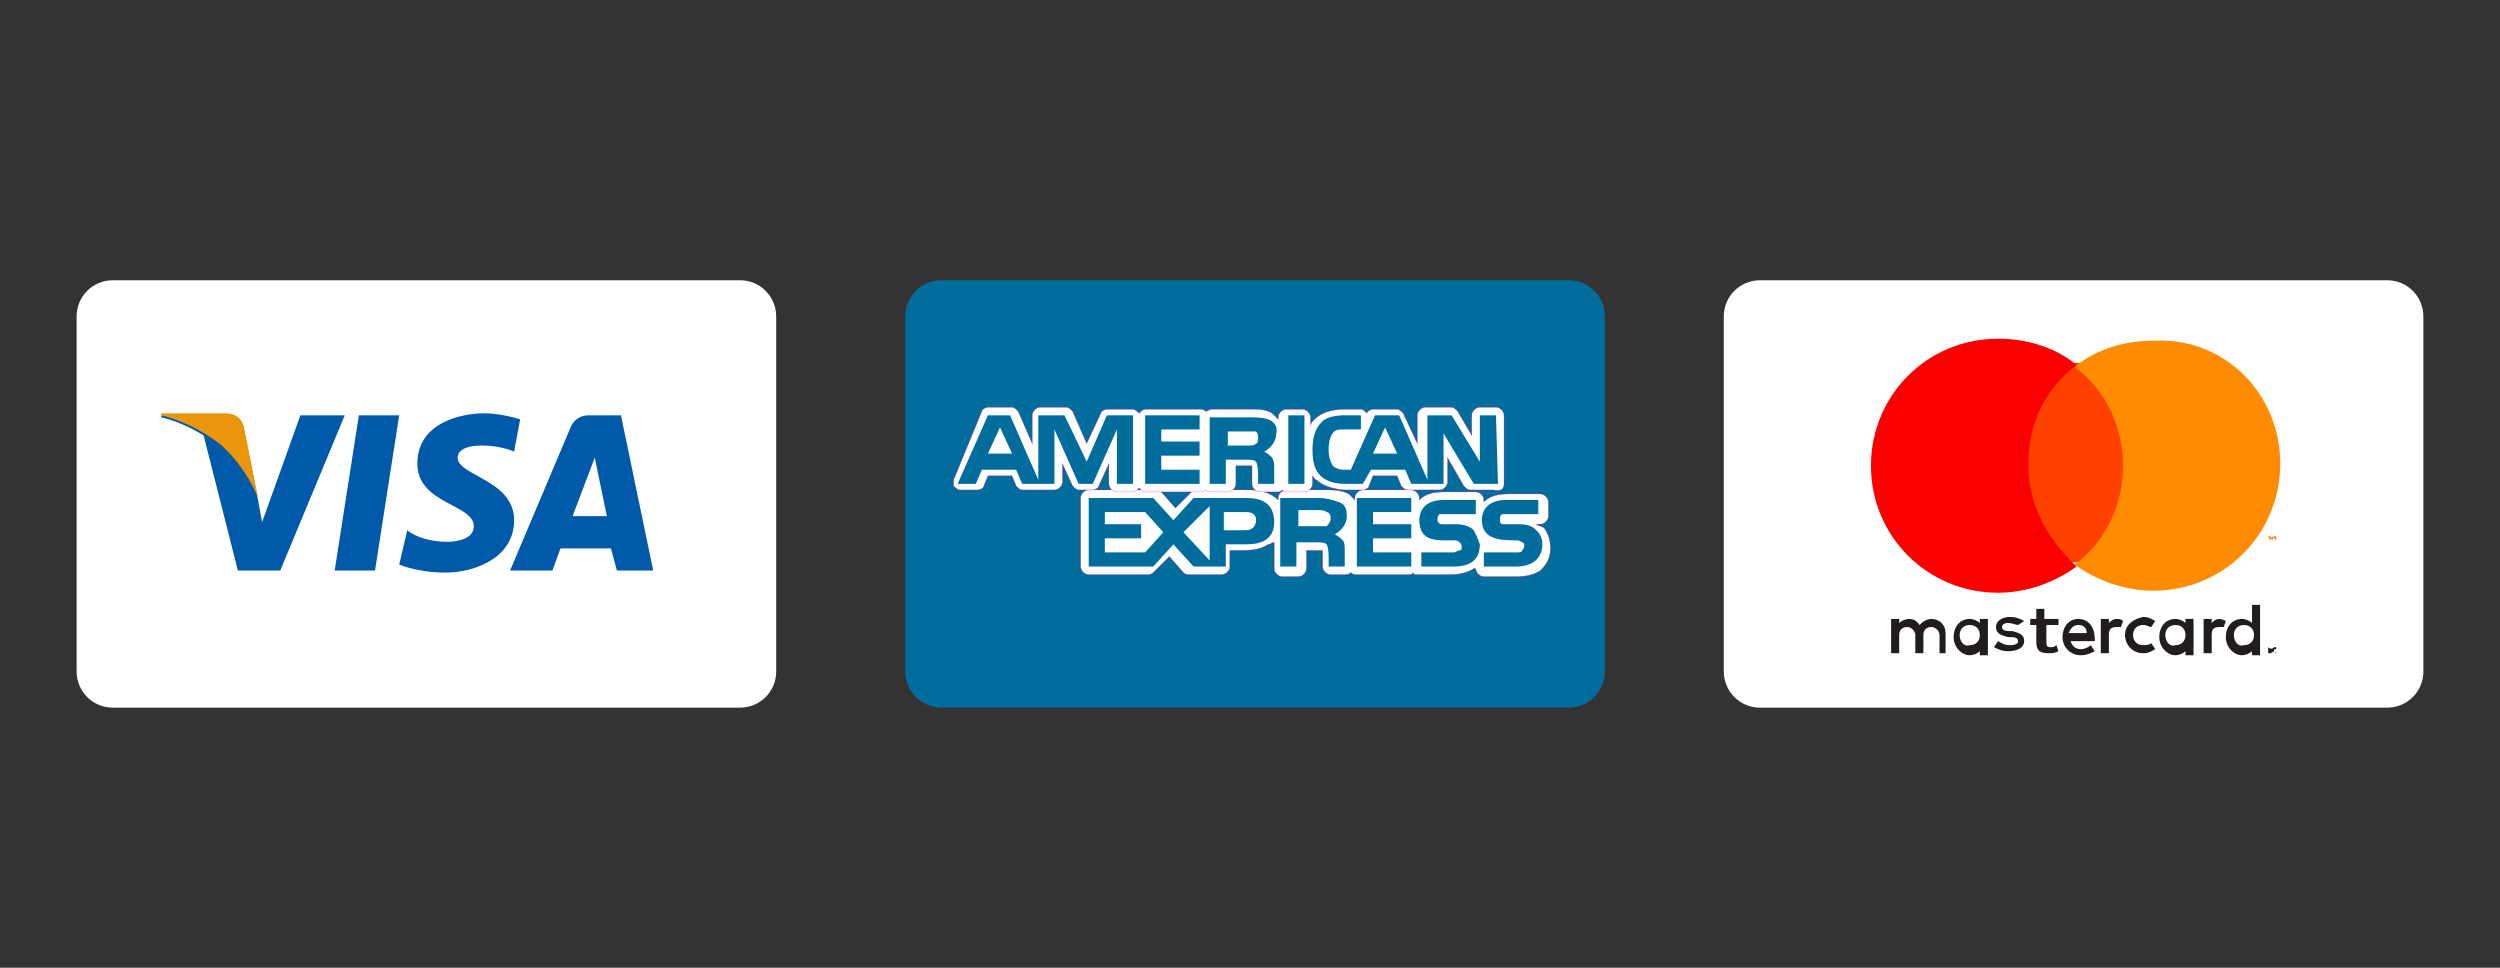
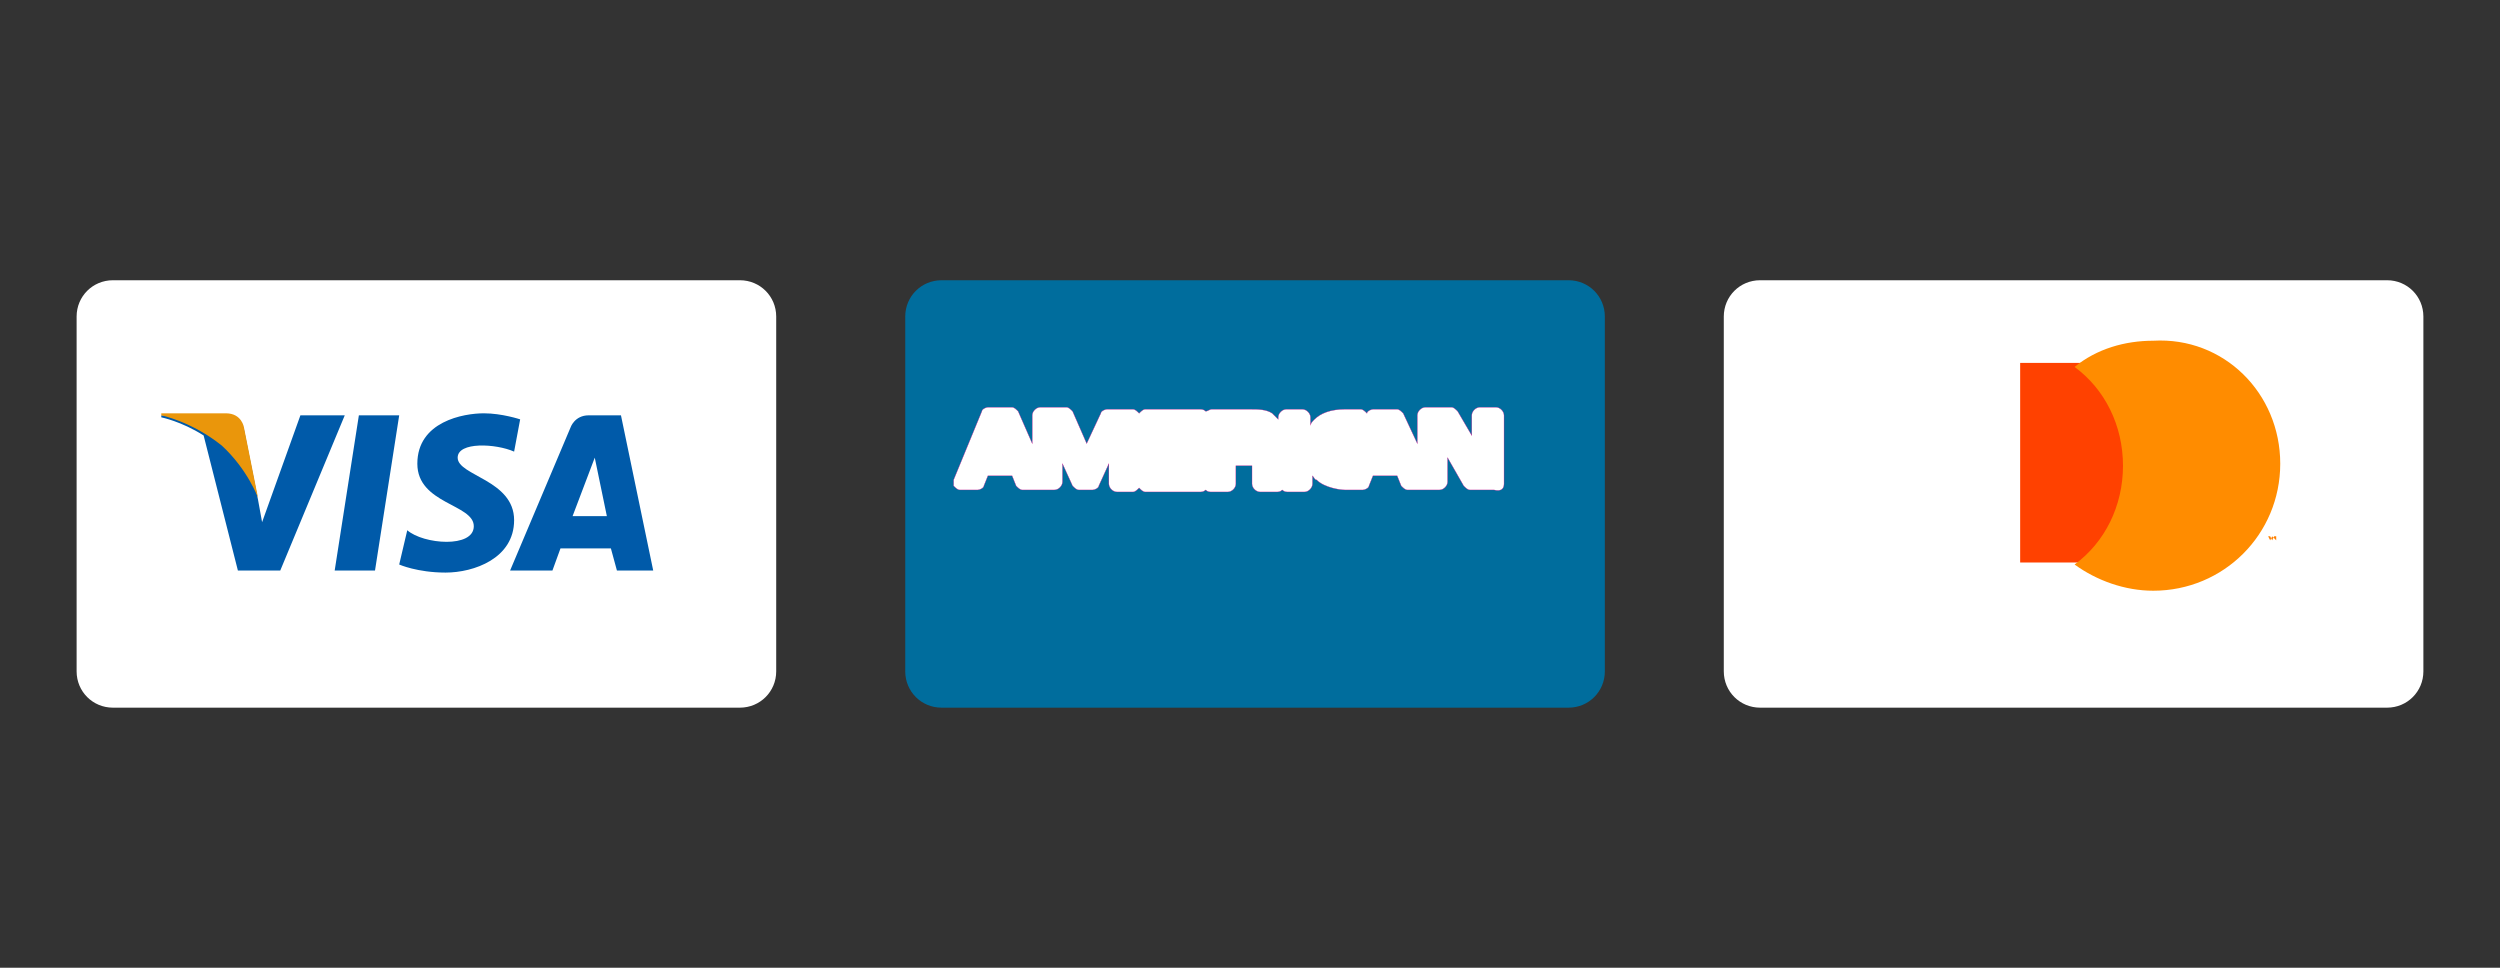
<svg xmlns="http://www.w3.org/2000/svg" version="1.1" id="Layer_1" x="0px" y="0px" viewBox="0 0 124 48" style="enable-background:new 0 0 124 48;" xml:space="preserve">
  <rect x="0" y="0" width="124" height="48" fill="#333333" stroke="none" />
  <style type="text/css">
	.footer_pay_types_st0{fill:#FFFFFF;}
	.footer_pay_types_st1{fill:#006D9D;}
	.footer_pay_types_st2{fill:#005AA9;}
	.footer_pay_types_st3{fill:#EA960B;}
	.footer_pay_types_st4{fill:#FFFFFF;stroke:#EB008B;stroke-width:1.350646e-02;stroke-miterlimit:10;}
	.footer_pay_types_st5{fill-rule:evenodd;clip-rule:evenodd;fill:#006D9D;}
	.footer_pay_types_st6{fill:#211D1D;}
	.footer_pay_types_st7{fill:#FF8000;}
	.footer_pay_types_st8{fill:#FF4100;}
	.footer_pay_types_st9{fill:#FA0000;}
	.footer_pay_types_st_10{fill:#FF8C00;}
</style>
  <g>
    <g>
      <path class="footer_pay_types_st0" d="M36.7,35.1H5.6c-1,0-1.8-0.8-1.8-1.8V15.7c0-1,0.8-1.8,1.8-1.8h31.1c1,0,1.8,0.8,1.8,1.8v17.6    C38.5,34.3,37.7,35.1,36.7,35.1z" />
    </g>
    <path class="footer_pay_types_st1" d="M77.8,35.1H46.7c-1,0-1.8-0.8-1.8-1.8V15.7c0-1,0.8-1.8,1.8-1.8h31.1c1,0,1.8,0.8,1.8,1.8v17.6   C79.6,34.3,78.8,35.1,77.8,35.1z" />
    <g>
      <path class="footer_pay_types_st0" d="M118.4,35.1H87.3c-1,0-1.8-0.8-1.8-1.8V15.7c0-1,0.8-1.8,1.8-1.8h31.1c1,0,1.8,0.8,1.8,1.8v17.6    C120.2,34.3,119.4,35.1,118.4,35.1z" />
    </g>
    <g>
      <g>
        <path class="footer_pay_types_st2" d="M18.6,28.3h-2l1.2-7.7h2L18.6,28.3z M14.9,20.6L13,25.9l-0.2-1.1l0,0l-0.7-3.5c0,0-0.1-0.7-0.9-0.7H8l0,0.1     c0,0,1,0.2,2.1,0.9l1.7,6.7h2.1l3.2-7.7L14.9,20.6L14.9,20.6z M30.6,28.3h1.8l-1.6-7.7h-1.6c-0.7,0-0.9,0.6-0.9,0.6l-3,7.1h2.1     l0.4-1.1h2.5L30.6,28.3L30.6,28.3z M28.4,25.6l1.1-2.9l0.6,2.9H28.4z M25.5,22.4l0.3-1.6c0,0-0.9-0.3-1.8-0.3     c-1,0-3.3,0.4-3.3,2.5c0,2,2.8,2,2.8,3.1s-2.5,0.9-3.3,0.2L19.8,28c0,0,0.9,0.4,2.3,0.4c1.4,0,3.4-0.7,3.4-2.6     c0-2-2.8-2.2-2.8-3.1C22.7,21.9,24.6,22,25.5,22.4L25.5,22.4z" />
      </g>
      <path class="footer_pay_types_st3" d="M12.8,24.7l-0.7-3.5c0,0-0.1-0.7-0.9-0.7H8l0,0.1c0,0,1.5,0.3,3,1.5C12.3,23.3,12.8,24.7,12.8,24.7z" />
    </g>
    <g>
-       <path class="footer_pay_types_st4" d="M67.3,28.5c-0.1,0-0.2,0-0.3-0.1c-0.1,0.1-0.2,0.1-0.3,0.1H66c-0.2,0-0.4-0.2-0.4-0.4v-0.4c0-0.1,0-0.3,0-0.4    c0,0-0.1,0-0.3,0h-0.5v0.9c0,0.2-0.2,0.4-0.4,0.4h-0.8c-0.2,0-0.4-0.2-0.4-0.4v-1.3C63.1,26.9,63,27,62.9,27    c-0.3,0.2-0.7,0.3-1.2,0.3h-0.7v0.8c0,0.2-0.2,0.4-0.4,0.4h-1.6c-0.1,0-0.2,0-0.3-0.1l-0.7-0.8l-0.8,0.8c-0.1,0.1-0.2,0.1-0.3,0.1    H54c-0.2,0-0.4-0.2-0.4-0.4v-3.4c0-0.2,0.2-0.4,0.4-0.4h3.3c0.1,0,0.2,0,0.3,0.1l0.7,0.8l0.8-0.8c0.1-0.1,0.2-0.1,0.3-0.1h2.6    c0.6,0,1.1,0.2,1.4,0.5v-0.1c0-0.2,0.2-0.4,0.4-0.4h1.9c0.4,0,0.8,0,1.2,0.2c0.1,0.1,0.2,0.2,0.3,0.3v-0.1c0-0.2,0.2-0.4,0.4-0.4    H70c0.2,0,0.4,0.2,0.4,0.4v0.1c0,0,0,0,0,0c0.2-0.2,0.5-0.4,1.2-0.4h1.6c0.2,0,0.4,0.2,0.4,0.4v0.1c0,0,0,0,0,0    c0.2-0.2,0.5-0.4,1.2-0.4h1.6c0.2,0,0.4,0.2,0.4,0.4v0.7c0,0.2-0.2,0.4-0.4,0.4h-0.2c0.1,0.1,0.3,0.1,0.4,0.2c0,0,0,0,0,0    c0.2,0.3,0.3,0.6,0.3,1c0,0.6-0.3,0.9-0.5,1.1c-0.3,0.2-0.7,0.3-1.2,0.3h-1.6c-0.2,0-0.4-0.2-0.4-0.4v0c0,0,0,0-0.1,0    c-0.3,0.2-0.7,0.3-1.2,0.3h-1.6c-0.1,0-0.2,0-0.2-0.1c-0.1,0.1-0.1,0.1-0.2,0.1H67.3z" />
-       <path class="footer_pay_types_st5" d="M76.5,27c0,0.7-0.5,1.1-1.3,1.1h-1.6v-0.7h1.6c0.1,0,0.3,0,0.3-0.1c0,0,0.1-0.1,0.1-0.2c0-0.1,0-0.2-0.1-0.2    c0,0-0.1-0.1-0.3-0.1c-0.7,0-1.7,0-1.7-1c0-0.5,0.3-1,1.2-1h1.6v0.7h-1.5c-0.1,0-0.2,0-0.3,0c-0.1,0.1-0.1,0.1-0.1,0.3    s0.1,0.2,0.2,0.2c0.1,0,0.2,0,0.3,0h0.4c0.5,0,0.7,0.1,0.9,0.3C76.4,26.5,76.5,26.7,76.5,27z M73.1,26.3c-0.2-0.2-0.5-0.3-0.9-0.3    h-0.4c-0.1,0-0.2,0-0.3,0c-0.1,0-0.2-0.1-0.2-0.2s0-0.2,0.1-0.3c0.1,0,0.2,0,0.3,0h1.5v-0.7h-1.6c-0.9,0-1.2,0.5-1.2,1    c0,1.1,0.9,1,1.7,1c0.1,0,0.2,0,0.3,0.1c0,0,0.1,0.1,0.1,0.2c0,0.1,0,0.2-0.1,0.2c-0.1,0-0.2,0.1-0.3,0.1h-1.6v0.7h1.6    c0.8,0,1.3-0.3,1.3-1.1C73.3,26.7,73.2,26.5,73.1,26.3L73.1,26.3z M70,27.4h-1.9v-0.7H70V26h-1.9v-0.6H70v-0.7h-2.7v3.4H70    L70,27.4L70,27.4z M66.4,24.9c-0.3-0.1-0.6-0.2-1-0.2h-1.9v3.4h0.8v-1.2h0.9c0.3,0,0.5,0,0.6,0.1c0.1,0.2,0.1,0.5,0.1,0.7v0.4h0.8    v-0.7c0-0.3,0-0.5-0.1-0.6c-0.1-0.1-0.2-0.2-0.4-0.3c0.2-0.1,0.6-0.4,0.6-0.9C66.8,25.2,66.7,25,66.4,24.9z M61.8,24.7h-2.6    l-1,1.1l-1-1.1H54v3.4h3.2l1-1.1l1,1.1h1.6V27h1c0.7,0,1.4-0.2,1.4-1.1C63.2,24.9,62.5,24.7,61.8,24.7L61.8,24.7z M65.8,26.1    c-0.1,0-0.2,0-0.4,0l-1,0v-0.8h1c0.1,0,0.3,0,0.4,0.1c0.1,0,0.2,0.1,0.2,0.3S65.9,26,65.8,26.1z M61.8,26.3h-1.1v-0.9h1.1    c0.3,0,0.5,0.1,0.5,0.4C62.3,26.1,62.1,26.3,61.8,26.3z M58.7,26.4l1.3-1.3v2.7L58.7,26.4z M56.8,27.4h-2v-0.7h1.8V26h-1.8v-0.6h2    l0.9,1L56.8,27.4L56.8,27.4z" />
+       <path class="footer_pay_types_st5" d="M76.5,27c0,0.7-0.5,1.1-1.3,1.1h-1.6v-0.7h1.6c0.1,0,0.3,0,0.3-0.1c0,0,0.1-0.1,0.1-0.2c0-0.1,0-0.2-0.1-0.2    c0,0-0.1-0.1-0.3-0.1c-0.7,0-1.7,0-1.7-1c0-0.5,0.3-1,1.2-1h1.6v0.7h-1.5c-0.1,0-0.2,0-0.3,0c-0.1,0.1-0.1,0.1-0.1,0.3    s0.1,0.2,0.2,0.2c0.1,0,0.2,0,0.3,0h0.4c0.5,0,0.7,0.1,0.9,0.3C76.4,26.5,76.5,26.7,76.5,27z M73.1,26.3c-0.2-0.2-0.5-0.3-0.9-0.3    h-0.4c-0.1,0-0.2,0-0.3,0c-0.1,0-0.2-0.1-0.2-0.2s0-0.2,0.1-0.3c0.1,0,0.2,0,0.3,0h1.5v-0.7h-1.6c-0.9,0-1.2,0.5-1.2,1    c0,1.1,0.9,1,1.7,1c0.1,0,0.2,0,0.3,0.1c0,0,0.1,0.1,0.1,0.2c0,0.1,0,0.2-0.1,0.2c-0.1,0-0.2,0.1-0.3,0.1h-1.6v0.7h1.6    c0.8,0,1.3-0.3,1.3-1.1C73.3,26.7,73.2,26.5,73.1,26.3L73.1,26.3z M70,27.4h-1.9v-0.7H70V26h-1.9v-0.6H70v-0.7h-2.7v3.4H70    L70,27.4L70,27.4z M66.4,24.9c-0.3-0.1-0.6-0.2-1-0.2h-1.9v3.4h0.8v-1.2h0.9c0.3,0,0.5,0,0.6,0.1c0.1,0.2,0.1,0.5,0.1,0.7v0.4h0.8    v-0.7c0-0.3,0-0.5-0.1-0.6c-0.1-0.1-0.2-0.2-0.4-0.3c0.2-0.1,0.6-0.4,0.6-0.9C66.8,25.2,66.7,25,66.4,24.9z M61.8,24.7h-2.6    l-1,1.1l-1-1.1H54v3.4l1-1.1l1,1.1h1.6V27h1c0.7,0,1.4-0.2,1.4-1.1C63.2,24.9,62.5,24.7,61.8,24.7L61.8,24.7z M65.8,26.1    c-0.1,0-0.2,0-0.4,0l-1,0v-0.8h1c0.1,0,0.3,0,0.4,0.1c0.1,0,0.2,0.1,0.2,0.3S65.9,26,65.8,26.1z M61.8,26.3h-1.1v-0.9h1.1    c0.3,0,0.5,0.1,0.5,0.4C62.3,26.1,62.1,26.3,61.8,26.3z M58.7,26.4l1.3-1.3v2.7L58.7,26.4z M56.8,27.4h-2v-0.7h1.8V26h-1.8v-0.6h2    l0.9,1L56.8,27.4L56.8,27.4z" />
      <path class="footer_pay_types_st4" d="M74.6,24v-3.4c0-0.2-0.2-0.4-0.4-0.4h-0.8c-0.2,0-0.4,0.2-0.4,0.4v1l-0.7-1.2c-0.1-0.1-0.2-0.2-0.3-0.2h-1.3    c-0.2,0-0.4,0.2-0.4,0.4V22l-0.7-1.5c-0.1-0.1-0.2-0.2-0.3-0.2h-1.2c-0.1,0-0.3,0.1-0.3,0.2l0,0c-0.1-0.1-0.2-0.2-0.3-0.2h-0.8    c-0.7,0-1.2,0.2-1.5,0.5c-0.1,0.1-0.2,0.2-0.2,0.3v-0.4c0-0.2-0.2-0.4-0.4-0.4h-0.8c-0.2,0-0.4,0.2-0.4,0.4v0.1    c-0.1-0.1-0.2-0.2-0.3-0.3c0,0,0,0,0,0c-0.3-0.2-0.7-0.2-1.1-0.2h-1.9c-0.1,0-0.2,0.1-0.3,0.1c-0.1-0.1-0.2-0.1-0.3-0.1h-2.7    c-0.1,0-0.2,0.1-0.3,0.2c-0.1-0.1-0.2-0.2-0.3-0.2h-1.3c-0.1,0-0.3,0.1-0.3,0.2L53.9,22l-0.7-1.6c-0.1-0.1-0.2-0.2-0.3-0.2h-1.3    c-0.2,0-0.4,0.2-0.4,0.4v1.4l-0.7-1.6c-0.1-0.1-0.2-0.2-0.3-0.2H49c-0.1,0-0.3,0.1-0.3,0.2l-1.4,3.4c0,0.1,0,0.2,0,0.3    c0.1,0.1,0.2,0.2,0.3,0.2h0.9c0.1,0,0.3-0.1,0.3-0.2l0.2-0.5h1.2l0.2,0.5c0.1,0.1,0.2,0.2,0.3,0.2h1.6c0.2,0,0.4-0.2,0.4-0.4v-0.9    l0.5,1.1c0.1,0.1,0.2,0.2,0.3,0.2h0.7c0.1,0,0.3-0.1,0.3-0.2l0.5-1.1V24c0,0.2,0.2,0.4,0.4,0.4h0.8c0.1,0,0.2-0.1,0.3-0.2    c0.1,0.1,0.2,0.2,0.3,0.2h2.7c0.1,0,0.2,0,0.3-0.1c0,0,0,0,0,0c0.1,0.1,0.2,0.1,0.3,0.1h0.8c0.2,0,0.4-0.2,0.4-0.4v-0.9h0.5    c0.2,0,0.3,0,0.3,0c0,0.1,0,0.2,0,0.3c0,0,0,0.1,0,0.1V24c0,0.2,0.2,0.4,0.4,0.4h0.8c0.1,0,0.2,0,0.3-0.1c0.1,0.1,0.2,0.1,0.3,0.1    h0.8c0.2,0,0.4-0.2,0.4-0.4v-0.4c0.1,0.1,0.1,0.2,0.2,0.2c0,0,0,0,0,0c0.4,0.4,1.2,0.5,1.4,0.5h0.9c0.1,0,0.3-0.1,0.3-0.2l0.2-0.5    h1.2l0.2,0.5c0.1,0.1,0.2,0.2,0.3,0.2h1.6c0.2,0,0.4-0.2,0.4-0.4v-1.2l0.8,1.4c0.1,0.1,0.2,0.2,0.3,0.2h1.2    C74.5,24.4,74.6,24.2,74.6,24C74.6,24,74.6,24,74.6,24z" />
-       <path class="footer_pay_types_st5" d="M74.3,24h-1.2l-1.5-2.5V24h-1.6l-0.3-0.7h-1.7L67.6,24h-0.9c-0.4,0-0.9-0.1-1.2-0.4c-0.3-0.3-0.4-0.7-0.4-1.3    c0-0.5,0.1-1,0.4-1.3c0.2-0.3,0.7-0.4,1.2-0.4h0.8v0.7h-0.8c-0.3,0-0.5,0-0.6,0.2c-0.1,0.1-0.2,0.4-0.2,0.8s0.1,0.6,0.2,0.8    c0.1,0.1,0.3,0.2,0.6,0.2H67l1.2-2.7h1.2l1.4,3.2v-3.2H72l1.4,2.3v-2.3h0.8L74.3,24L74.3,24L74.3,24z M64.7,20.6h-0.8V24h0.8V20.6    L64.7,20.6z M62.9,20.8c-0.3-0.1-0.6-0.1-1-0.1h-1.9V24h0.8v-1.2h0.9c0.3,0,0.5,0,0.6,0.1c0.1,0.2,0.1,0.5,0.1,0.7V24h0.8v-0.7    c0-0.3,0-0.4-0.1-0.6c-0.1-0.1-0.2-0.2-0.4-0.3c0.2-0.1,0.6-0.4,0.6-0.9C63.4,21.2,63.2,20.9,62.9,20.8L62.9,20.8z M59.5,23.3    h-1.9v-0.7h1.9v-0.7h-1.9v-0.6h1.9v-0.7h-2.7V24h2.7V23.3L59.5,23.3z M56.2,20.6h-1.3l-1,2.3l-1.1-2.3h-1.3v3.2l-1.4-3.2H49    L47.5,24h0.9l0.3-0.7h1.7l0.3,0.7h1.6v-2.7l1.2,2.7h0.7l1.2-2.7V24h0.8L56.2,20.6L56.2,20.6L56.2,20.6z M69.3,22.5l-0.6-1.3    l-0.6,1.3H69.3z M62.3,22c-0.1,0.1-0.2,0.1-0.4,0.1h-1v-0.7h1c0.1,0,0.3,0,0.4,0c0.1,0.1,0.1,0.2,0.1,0.3S62.4,22,62.3,22z     M49,22.5l0.6-1.3l0.6,1.3H49z" />
    </g>
    <g>
-       <path class="footer_pay_types_st6" d="M112.7,32.3L112.7,32.3L112.7,32.3C112.8,32.3,112.8,32.3,112.7,32.3C112.8,32.3,112.8,32.3,112.7,32.3    C112.8,32.3,112.8,32.3,112.7,32.3C112.8,32.3,112.8,32.3,112.7,32.3L112.7,32.3L112.7,32.3z M112.8,32.2    C112.8,32.2,112.8,32.2,112.8,32.2C112.8,32.2,112.8,32.3,112.8,32.2C112.8,32.3,112.8,32.3,112.8,32.2    C112.8,32.3,112.8,32.3,112.8,32.2l0.1,0.2h0L112.8,32.2L112.8,32.2l0,0.2h0L112.8,32.2L112.8,32.2L112.8,32.2z M112.8,32.4    C112.8,32.4,112.8,32.4,112.8,32.4C112.8,32.4,112.8,32.4,112.8,32.4c0.1,0,0.1-0.1,0.1-0.1c0,0,0-0.1,0-0.1c0,0,0,0,0,0    c0,0,0,0,0,0c0,0,0,0,0,0c0,0,0,0-0.1,0c0,0,0,0,0,0c0,0,0,0.1,0,0.1C112.6,32.4,112.6,32.4,112.8,32.4    C112.7,32.4,112.7,32.4,112.8,32.4C112.7,32.4,112.7,32.4,112.8,32.4 M112.8,32.1c0,0,0.1,0,0.1,0c0,0,0,0,0,0.1c0,0,0,0.1,0,0.1    c0,0,0,0,0,0.1c0,0,0,0-0.1,0c0,0,0,0-0.1,0c0,0,0,0-0.1,0c0,0,0,0-0.1,0c0,0,0,0,0-0.1c0,0,0-0.1,0-0.1c0,0,0,0,0-0.1    C112.6,32.2,112.7,32.2,112.8,32.1C112.7,32.1,112.7,32.1,112.8,32.1 M97.2,31.5c0-0.3,0.2-0.5,0.5-0.5c0.3,0,0.5,0.2,0.5,0.5    c0,0.3-0.2,0.5-0.5,0.5C97.4,32.1,97.2,31.8,97.2,31.5 M98.6,31.5v-0.8h-0.4v0.2c-0.1-0.1-0.3-0.2-0.5-0.2c-0.5,0-0.8,0.4-0.8,0.9    c0,0.5,0.4,0.9,0.8,0.9c0.2,0,0.4-0.1,0.5-0.2v0.2h0.4L98.6,31.5L98.6,31.5z M110.8,31.5c0-0.3,0.2-0.5,0.5-0.5    c0.3,0,0.5,0.2,0.5,0.5c0,0.3-0.2,0.5-0.5,0.5C111,32.1,110.8,31.8,110.8,31.5 M112.1,31.5V30h-0.4v0.9c-0.1-0.1-0.3-0.2-0.5-0.2    c-0.5,0-0.8,0.4-0.8,0.9c0,0.5,0.4,0.9,0.8,0.9c0.2,0,0.4-0.1,0.5-0.2v0.2h0.4V31.5z M103.1,31c0.2,0,0.4,0.1,0.4,0.4h-0.9    C102.7,31.2,102.8,31,103.1,31 M103.1,30.7c-0.5,0-0.8,0.4-0.8,0.9c0,0.5,0.4,0.9,0.9,0.9c0.3,0,0.5-0.1,0.7-0.2l-0.2-0.3    c-0.1,0.1-0.3,0.2-0.5,0.2c-0.2,0-0.4-0.1-0.5-0.4h1.2c0,0,0-0.1,0-0.1C103.9,31,103.5,30.7,103.1,30.7 M107.4,31.5    c0-0.3,0.2-0.5,0.5-0.5c0.3,0,0.5,0.2,0.5,0.5s-0.2,0.5-0.5,0.5C107.6,32.1,107.4,31.8,107.4,31.5 M108.8,31.5v-0.8h-0.4v0.2    c-0.1-0.1-0.3-0.2-0.5-0.2c-0.5,0-0.8,0.4-0.8,0.9c0,0.5,0.4,0.9,0.8,0.9c0.2,0,0.4-0.1,0.5-0.2v0.2h0.4L108.8,31.5L108.8,31.5z     M105.4,31.5c0,0.5,0.4,0.9,0.9,0.9c0.3,0,0.4-0.1,0.6-0.2l-0.2-0.3c-0.1,0.1-0.3,0.1-0.4,0.1c-0.3,0-0.5-0.2-0.5-0.5    s0.2-0.5,0.5-0.5c0.2,0,0.3,0.1,0.4,0.1l0.2-0.3c-0.2-0.1-0.3-0.2-0.6-0.2C105.8,30.7,105.4,31,105.4,31.5 M110.1,30.7    c-0.2,0-0.3,0.1-0.4,0.2v-0.2h-0.4v1.7h0.4v-0.9c0-0.3,0.1-0.4,0.4-0.4c0.1,0,0.2,0,0.2,0l0.1-0.3    C110.2,30.7,110.1,30.7,110.1,30.7 M100.4,30.8c-0.2-0.1-0.4-0.2-0.7-0.2c-0.4,0-0.7,0.2-0.7,0.5c0,0.3,0.2,0.4,0.6,0.5l0.2,0    c0.2,0,0.3,0.1,0.3,0.2c0,0.1-0.1,0.2-0.4,0.2c-0.3,0-0.4-0.1-0.6-0.2l-0.2,0.3c0.2,0.1,0.4,0.2,0.7,0.2c0.5,0,0.8-0.2,0.8-0.5    c0-0.3-0.2-0.4-0.6-0.5l-0.2,0c-0.2,0-0.3-0.1-0.3-0.2c0-0.1,0.1-0.2,0.3-0.2c0.2,0,0.4,0.1,0.5,0.1L100.4,30.8L100.4,30.8z     M105,30.7c-0.2,0-0.3,0.1-0.4,0.2v-0.2h-0.4v1.7h0.4v-0.9c0-0.3,0.1-0.4,0.4-0.4c0.1,0,0.2,0,0.2,0l0.1-0.3    C105.2,30.7,105.1,30.7,105,30.7 M102,30.7h-0.6v-0.5H101v0.5h-0.3V31h0.3v0.8c0,0.4,0.1,0.6,0.6,0.6c0.2,0,0.3,0,0.5-0.1    l-0.1-0.3c-0.1,0.1-0.2,0.1-0.3,0.1c-0.2,0-0.2-0.1-0.2-0.3V31h0.6V30.7z M96.5,32.4v-1c0-0.4-0.3-0.7-0.7-0.7    c-0.2,0-0.4,0.1-0.6,0.3c-0.1-0.2-0.3-0.3-0.5-0.3c-0.2,0-0.4,0.1-0.5,0.2v-0.2h-0.4v1.7h0.4v-0.9c0-0.3,0.2-0.4,0.4-0.4    c0.2,0,0.4,0.2,0.4,0.4v0.9h0.4v-0.9c0-0.3,0.2-0.4,0.4-0.4c0.2,0,0.4,0.2,0.4,0.4v0.9L96.5,32.4z" />
      <path class="footer_pay_types_st7" d="M112.9,26.8v-0.2h-0.1l-0.1,0.2l-0.1-0.2h-0.1v0.2h0v-0.2l0.1,0.2h0l0.1-0.2L112.9,26.8L112.9,26.8    L112.9,26.8z M112.5,26.8v-0.2h0.1v0h-0.2v0h0.1L112.5,26.8L112.5,26.8L112.5,26.8z" />
      <path class="footer_pay_types_st8" d="M105.7,27.9h-5.5V18h5.5L105.7,27.9z" />
-       <path class="footer_pay_types_st9" d="M100.6,23c0-2,0.9-3.8,2.4-4.9c-1.1-0.9-2.5-1.3-3.9-1.3c-3.5,0-6.3,2.8-6.3,6.3s2.8,6.3,6.3,6.3    c1.4,0,2.8-0.5,3.9-1.3C101.5,26.7,100.6,25,100.6,23" />
      <path class="footer_pay_types_st_10" d="M113.1,23c0,3.5-2.8,6.3-6.3,6.3c-1.4,0-2.8-0.5-3.9-1.3c1.5-1.1,2.4-2.9,2.4-4.9s-0.9-3.8-2.4-4.9    c1.1-0.9,2.5-1.3,3.9-1.3C110.3,16.7,113.1,19.5,113.1,23" />
    </g>
  </g>
</svg>